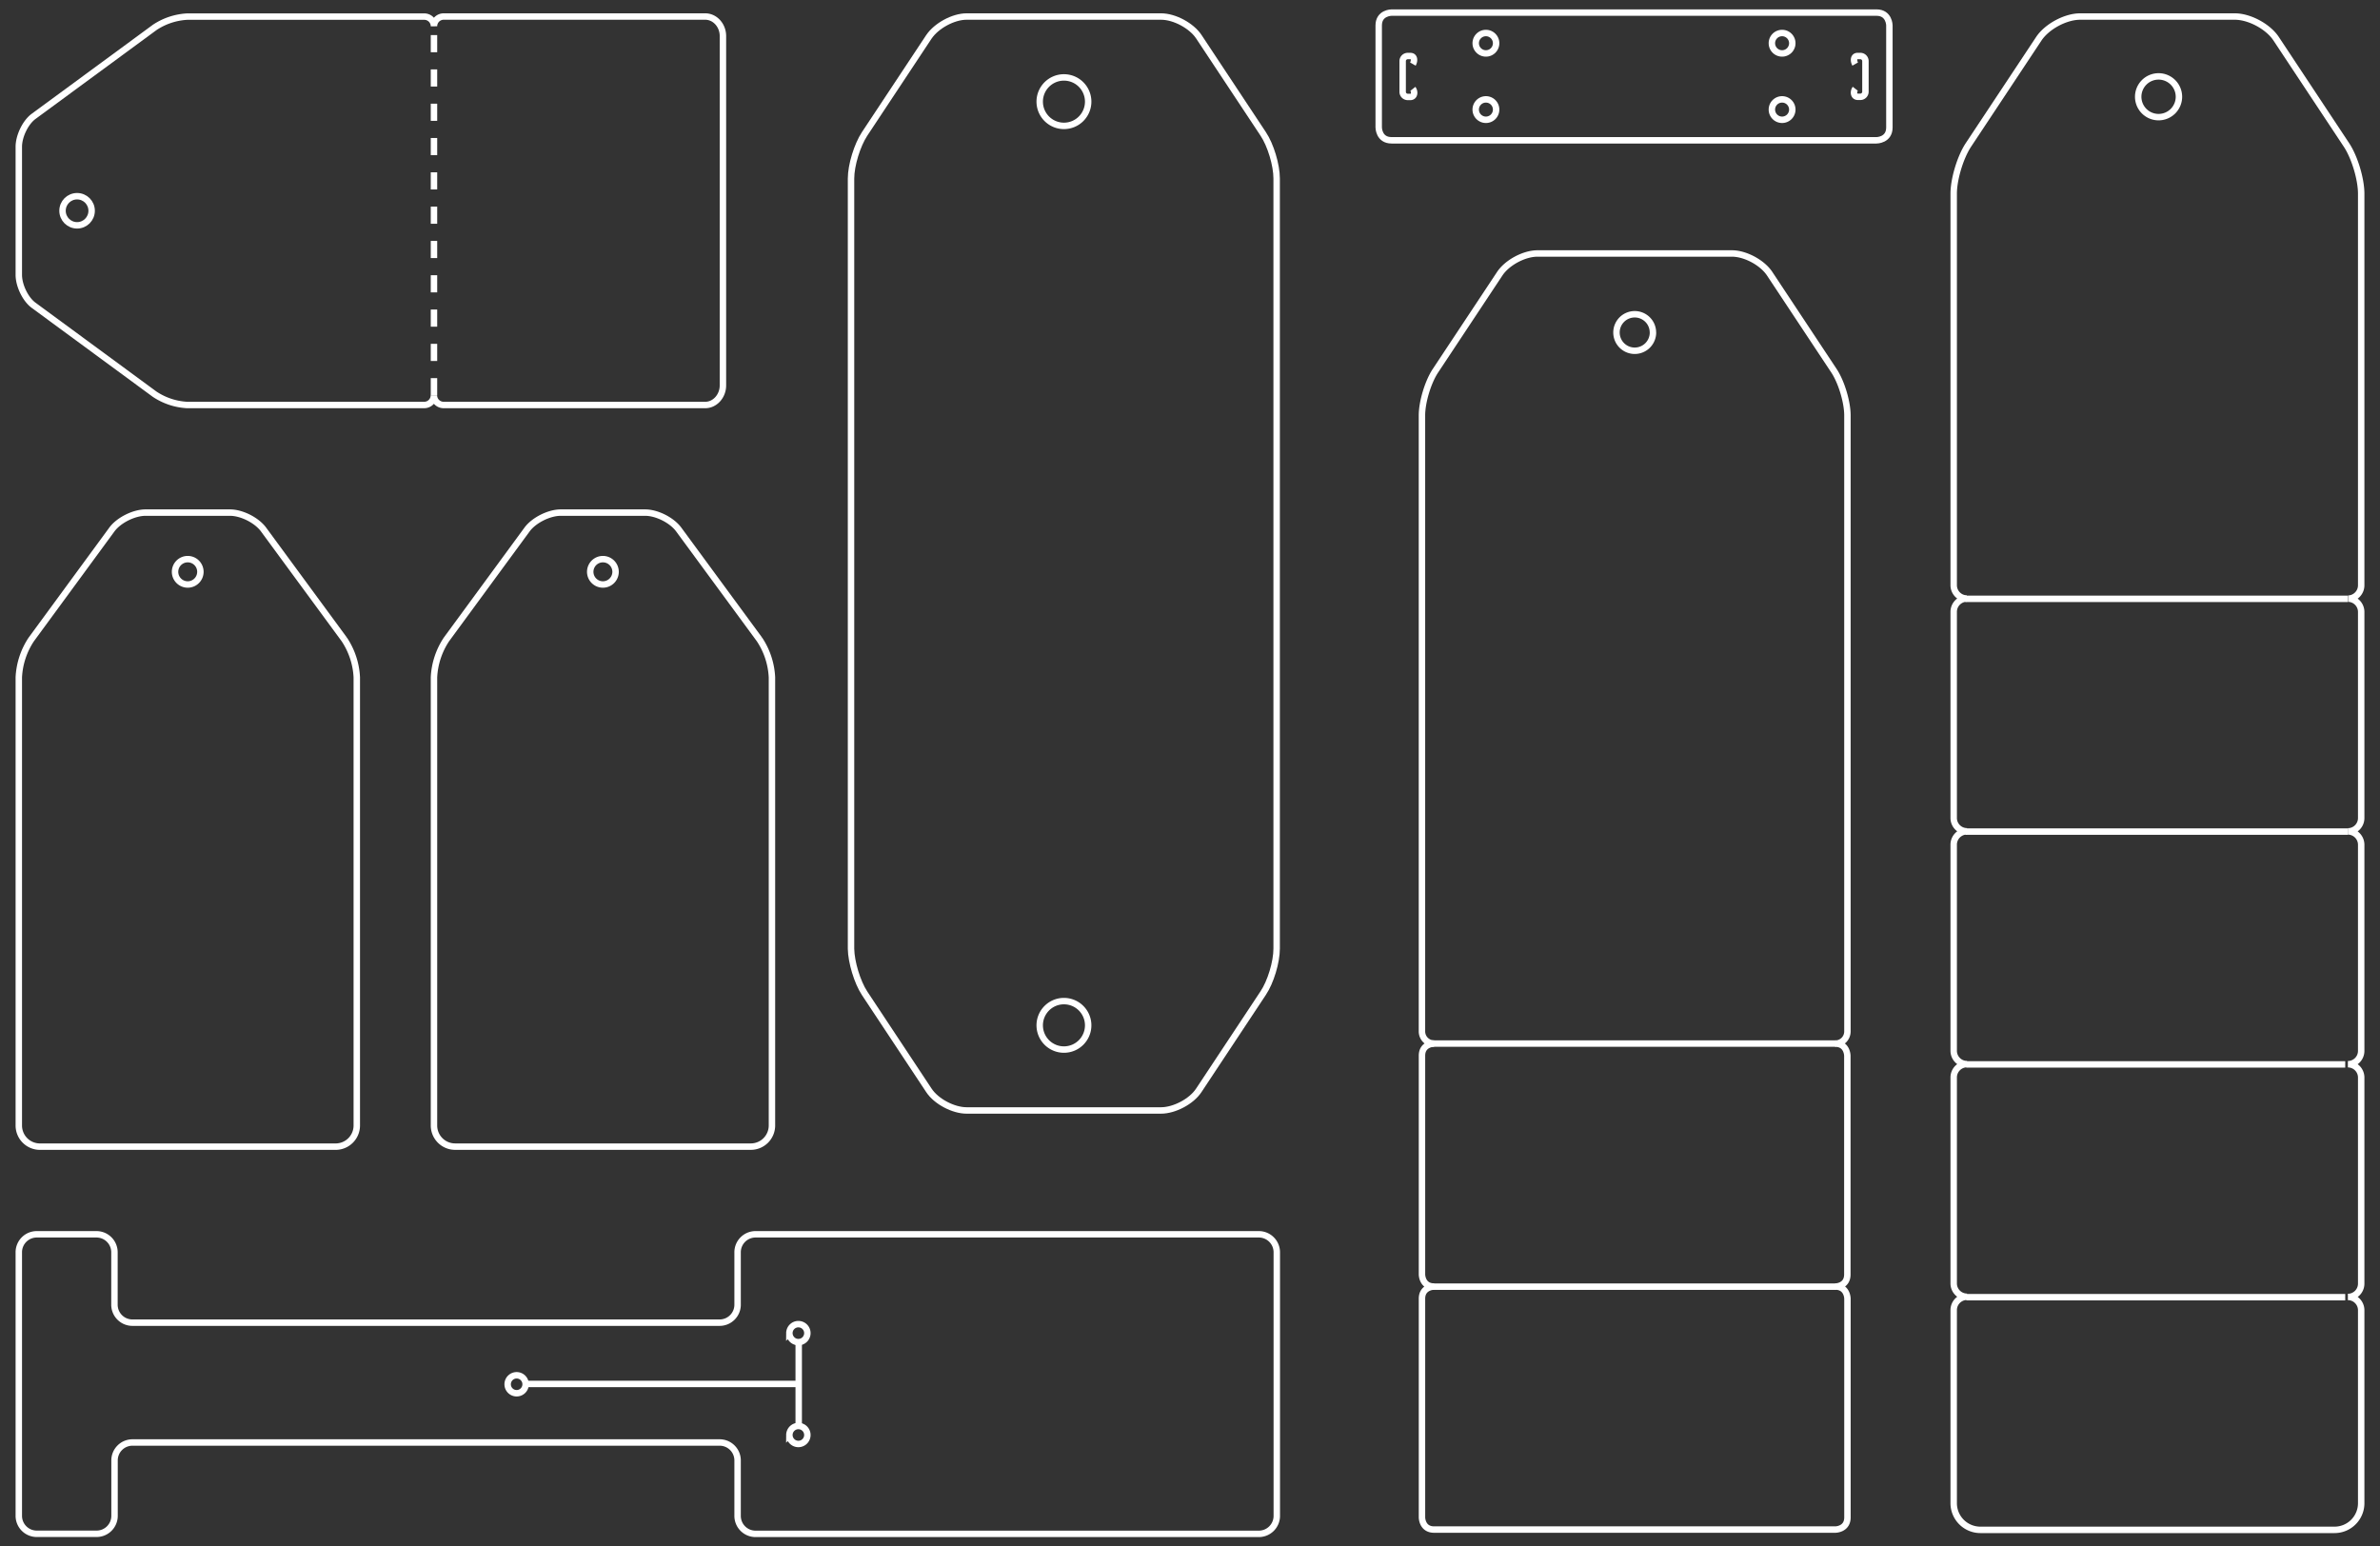
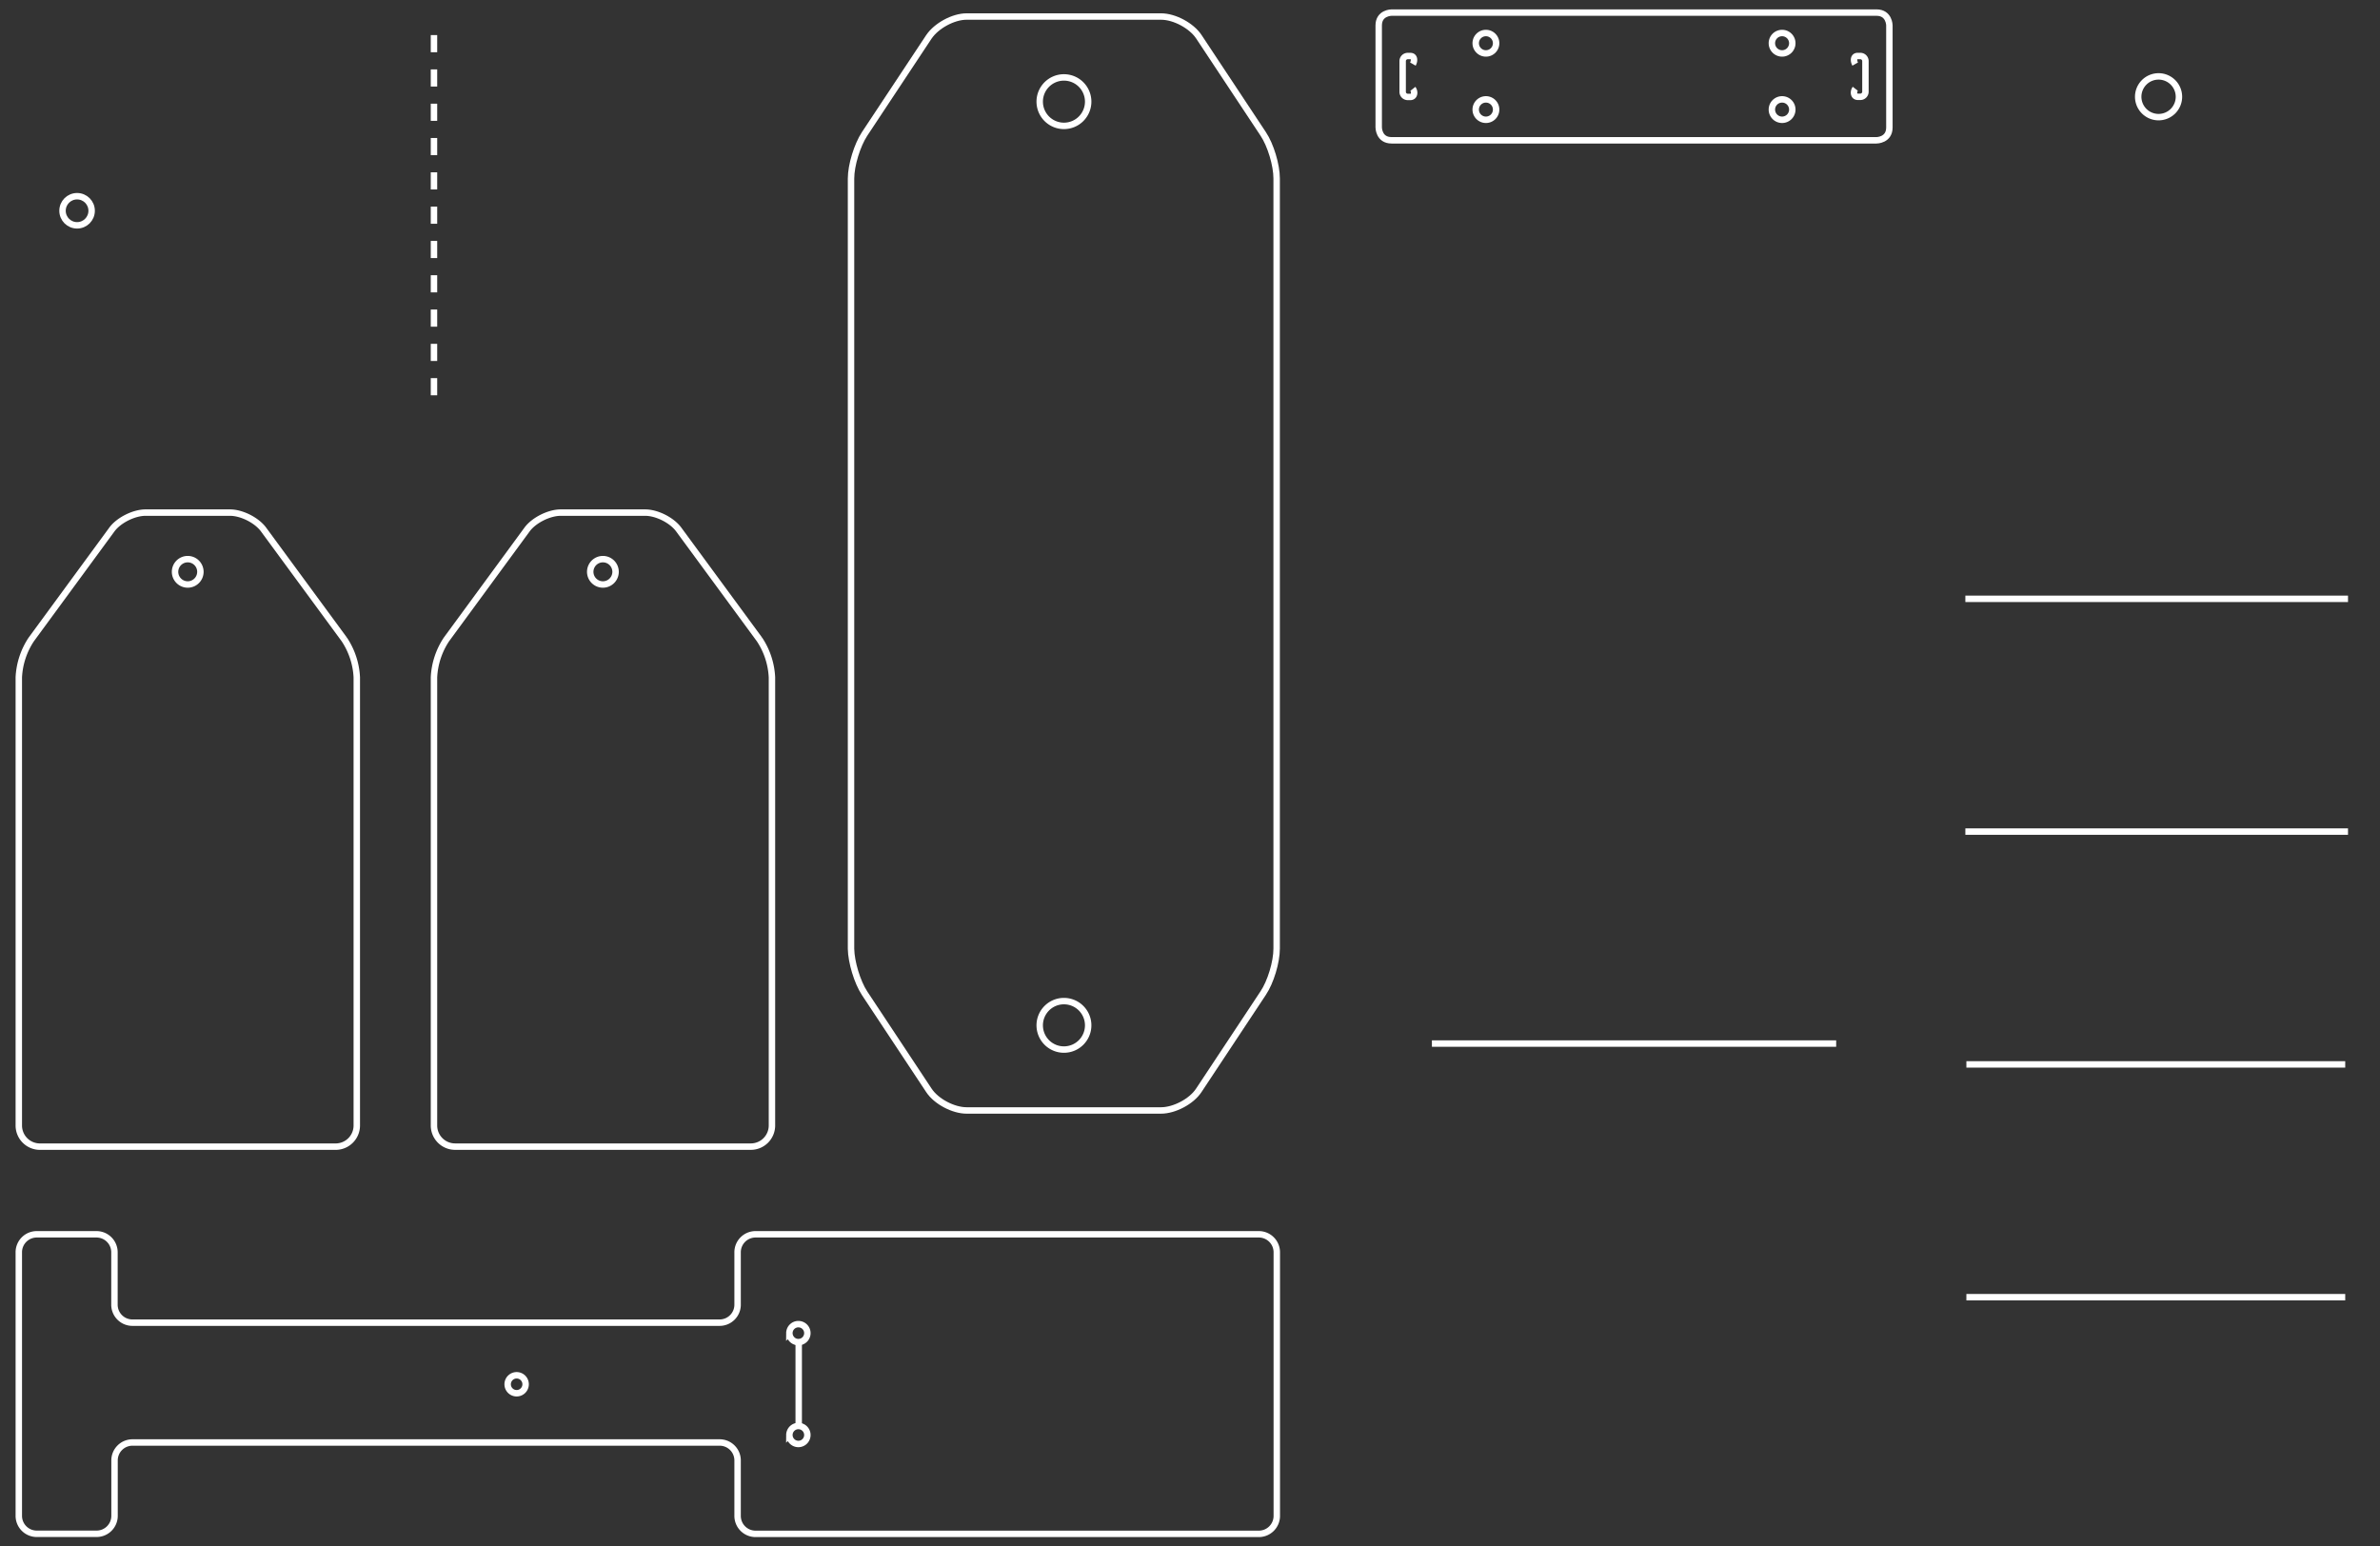
<svg xmlns="http://www.w3.org/2000/svg" id="Layer_1" data-name="Layer 1" width="1109.98" height="721.22" viewBox="0 0 1109.98 721.22">
  <rect x="0" y="0" width="1109.98" height="721.22" fill="#333333" stroke="none" />
  <g>
    <g>
      <circle cx="35.95" cy="98.3" r="6.79" fill="none" stroke="#fff" stroke-width="3" />
      <line x1="202.4" y1="184.36" x2="202.4" y2="12.24" fill="none" stroke="#fff" stroke-width="3" stroke-dasharray="8 8" />
-       <path d="M206.9,7.71h122c4.55,0,8.26,4.11,8.26,9.13V179.75c0,5-3.73,9.14-8.27,9.14h-122a4.55,4.55,0,0,1-4.53-4.53,4.54,4.54,0,0,1-4.53,4.53H87.27a30.26,30.26,0,0,1-15.18-5.06L15.65,142.36c-3.78-2.78-6.88-9.17-6.88-14.19V68.48c0-5,3.1-11.41,6.88-14.19L72.21,12.74a30.38,30.38,0,0,1,15.16-5h110.5a4.55,4.55,0,0,1,4.53,4.53h0A4.53,4.53,0,0,1,206.9,7.71Z" fill="none" stroke="#fff" stroke-width="3" />
    </g>
    <g>
      <path d="M403.2,463.21l30,45.3c3.4,5.2,11.4,9.4,17.6,9.4h90.7c6.2,0,14.2-4.2,17.6-9.4l30-45.3c3.5-5.2,6.3-14.5,6.3-20.8V83.21c0-6.2-2.8-15.6-6.3-20.8l-30-45.3c-3.4-5.1-11.3-9.4-17.6-9.4H450.8c-6.2,0-14.1,4.3-17.6,9.5l-30,45.3c-3.4,5.2-6.3,14.5-6.3,20.8v359.2c.1,6.2,2.9,15.5,6.3,20.7" fill="none" stroke="#fff" stroke-width="3" />
      <path d="M496.2,36.11a11.3,11.3,0,1,1-11.3,11.3,11.29,11.29,0,0,1,11.3-11.3" fill="none" stroke="#fff" stroke-width="3" />
      <path d="M496.2,466.91a11.3,11.3,0,1,1-11.3,11.3h0a11.29,11.29,0,0,1,11.3-11.3" fill="none" stroke="#fff" stroke-width="3" />
    </g>
    <g>
      <path d="M595.47,584.05V707a8.38,8.38,0,0,1-8.38,8.38H352.39A8.37,8.37,0,0,1,344,707V681.15a8.37,8.37,0,0,0-8.38-8.38H61.8a8.36,8.36,0,0,0-8.38,8.38V707A8.38,8.38,0,0,1,45,715.35H17.14A8.37,8.37,0,0,1,8.77,707V584.05a8.37,8.37,0,0,1,8.37-8.38H45a8.38,8.38,0,0,1,8.38,8.38V608.5a8.37,8.37,0,0,0,8.38,8.38H335.63A8.38,8.38,0,0,0,344,608.5V584.05a8.37,8.37,0,0,1,8.38-8.38h234.7A8.38,8.38,0,0,1,595.47,584.05ZM236.76,645.56a4.19,4.19,0,1,0,4.24-4.14h0A4.19,4.19,0,0,0,236.76,645.56Zm131.4,23.66a4.19,4.19,0,1,0,4.24-4.14h0a4.18,4.18,0,0,0-4.24,4.14Zm0-47.51a4.19,4.19,0,1,0,4.24-4.14h0a4.18,4.18,0,0,0-4.24,4.14Z" fill="none" stroke="#fff" stroke-width="3" />
      <line x1="372.5" y1="665.18" x2="372.5" y2="625.75" fill="none" stroke="#fff" stroke-width="3" />
-       <line x1="245.24" y1="645.46" x2="372.79" y2="645.46" fill="none" stroke="#fff" stroke-width="3" />
    </g>
    <path d="M93.46,266.69a5.91,5.91,0,1,1-5.91-5.91,5.91,5.91,0,0,1,5.91,5.91h0m67.09,31.5L122.94,247c-3.2-4.38-10.22-7.92-15.65-7.92H67.87c-5.43,0-12.52,3.54-15.72,7.92L14.61,298.19a34.93,34.93,0,0,0-5.84,17.73v209a9.86,9.86,0,0,0,9.87,9.87H156.52a9.87,9.87,0,0,0,9.88-9.87V315.92a34.94,34.94,0,0,0-5.85-17.73" fill="none" stroke="#fff" stroke-width="3" />
    <path d="M287.09,266.69a5.91,5.91,0,1,1-5.91-5.91,5.91,5.91,0,0,1,5.91,5.91h0m67.09,31.5L316.57,247c-3.2-4.38-10.22-7.92-15.65-7.92H261.5c-5.43,0-12.52,3.54-15.72,7.92l-37.54,51.18a34.93,34.93,0,0,0-5.84,17.73v209a9.86,9.86,0,0,0,9.87,9.87H350.15a9.86,9.86,0,0,0,9.87-9.87V315.92a34.93,34.93,0,0,0-5.84-17.73" fill="none" stroke="#fff" stroke-width="3" />
-     <path d="M770.91,155.07a8.51,8.51,0,1,1-8.52-8.5h0a8.5,8.5,0,0,1,8.5,8.5m85,445s5.67,0,5.67-5.66v-102s0-5.67-5.67-5.67a5.68,5.68,0,0,0,5.71-5.65h0V193.72c0-6.23-2.82-15.58-6.26-20.78l-30-45.27c-3.44-5.2-11.36-9.45-17.6-9.45h-90.7c-6.23,0-14.16,4.25-17.6,9.45l-30,45.27c-3.45,5.2-6.27,14.55-6.27,20.78V481.05a5.68,5.68,0,0,0,5.67,5.66h0s-5.66,0-5.66,5.67v102s0,5.66,5.66,5.66c0,0-5.66,0-5.66,5.67v102s0,5.67,5.66,5.67H855.94s5.67,0,5.67-5.67v-102s0-5.67-5.67-5.67" fill="none" stroke="#fff" stroke-width="3" />
-     <line x1="667.81" y1="600.09" x2="856.35" y2="600.09" fill="none" stroke="#fff" stroke-width="3" />
    <line x1="667.81" y1="486.71" x2="856.35" y2="486.71" fill="none" stroke="#fff" stroke-width="3" />
-     <path d="M1095,604.87a6.22,6.22,0,0,1,6.21,6.2v90a12.44,12.44,0,0,1-12.45,12.45H923.61A12.45,12.45,0,0,1,911.16,701h0v-90a6.23,6.23,0,0,1,6.21-6.2,6.23,6.23,0,0,1-6.21-6.2V502.49a6.22,6.22,0,0,1,6.21-6.19,6.23,6.23,0,0,1-6.21-6.21V393.92a6.23,6.23,0,0,1,6.21-6.2,6.23,6.23,0,0,1-6.21-6.2V285.35a6.22,6.22,0,0,1,6-6.2,6.23,6.23,0,0,1-6-6.2V90.35c0-6.83,3.1-17.06,6.86-22.75l32.85-49.55c3.79-5.68,12.45-10.34,19.28-10.34h72.12c6.83,0,15.5,4.66,19.26,10.34l32.82,49.55c3.78,5.69,6.86,15.92,6.86,22.75V273a6.23,6.23,0,0,1-6,6.2,6.21,6.21,0,0,1,6,6.19v96.17a6.23,6.23,0,0,1-6.21,6.2,6.23,6.23,0,0,1,6.21,6.2v96.17a6.22,6.22,0,0,1-6.21,6.21,6.22,6.22,0,0,1,6.21,6.19v96.18a6.23,6.23,0,0,1-6.21,6.2" fill="none" stroke="#fff" stroke-width="3" />
    <path d="M1006.71,35.63a9.5,9.5,0,1,0,9.5,9.5h0A9.51,9.51,0,0,0,1006.71,35.63Z" fill="none" stroke="#fff" stroke-width="3" />
    <line x1="916.6" y1="279.29" x2="1095.06" y2="279.29" fill="none" stroke="#fff" stroke-width="3" />
    <line x1="917.08" y1="605" x2="1093.76" y2="605" fill="none" stroke="#fff" stroke-width="3" />
    <line x1="1093.76" y1="496.43" x2="917.08" y2="496.43" fill="none" stroke="#fff" stroke-width="3" />
    <line x1="916.6" y1="387.85" x2="1095.06" y2="387.85" fill="none" stroke="#fff" stroke-width="3" />
    <g>
      <path d="M875.17,5.87H649s-6,0-6,6V59.44s0,6,6,6H875.17s6,0,6-6V11.83S881.13,5.87,875.17,5.87Z" fill="none" stroke="#fff" stroke-width="3" />
      <path d="M831.13,46.35a4.76,4.76,0,1,1-4.76,4.76,4.76,4.76,0,0,1,4.76-4.76Z" fill="none" stroke="#fff" stroke-width="3" />
      <path d="M693,46.35a4.76,4.76,0,1,1-4.76,4.76A4.77,4.77,0,0,1,693,46.35Z" fill="none" stroke="#fff" stroke-width="3" />
      <path d="M831.13,15.4a4.76,4.76,0,1,1-4.76,4.76h0A4.75,4.75,0,0,1,831.13,15.4Z" fill="none" stroke="#fff" stroke-width="3" />
      <path d="M693,15.4a4.76,4.76,0,1,1-4.76,4.76h0A4.76,4.76,0,0,1,693,15.4Z" fill="none" stroke="#fff" stroke-width="3" />
      <path d="M658.93,29.88c.84-1.46.89-3.75-1.19-3.75h-1.19a2.37,2.37,0,0,0-2.38,2.38V42.83a2.38,2.38,0,0,0,2.38,2.38h1.19c2.08,0,2.17-2.52,1.18-3.77" fill="none" stroke="#fff" stroke-width="3" />
      <path d="M865.23,29.88c-.84-1.47-.9-3.76,1.18-3.76h1.2A2.38,2.38,0,0,1,870,28.5V42.78a2.38,2.38,0,0,1-2.38,2.37h-1.15c-2.1,0-2.17-2.51-1.2-3.76" fill="none" stroke="#fff" stroke-width="3" />
    </g>
  </g>
</svg>